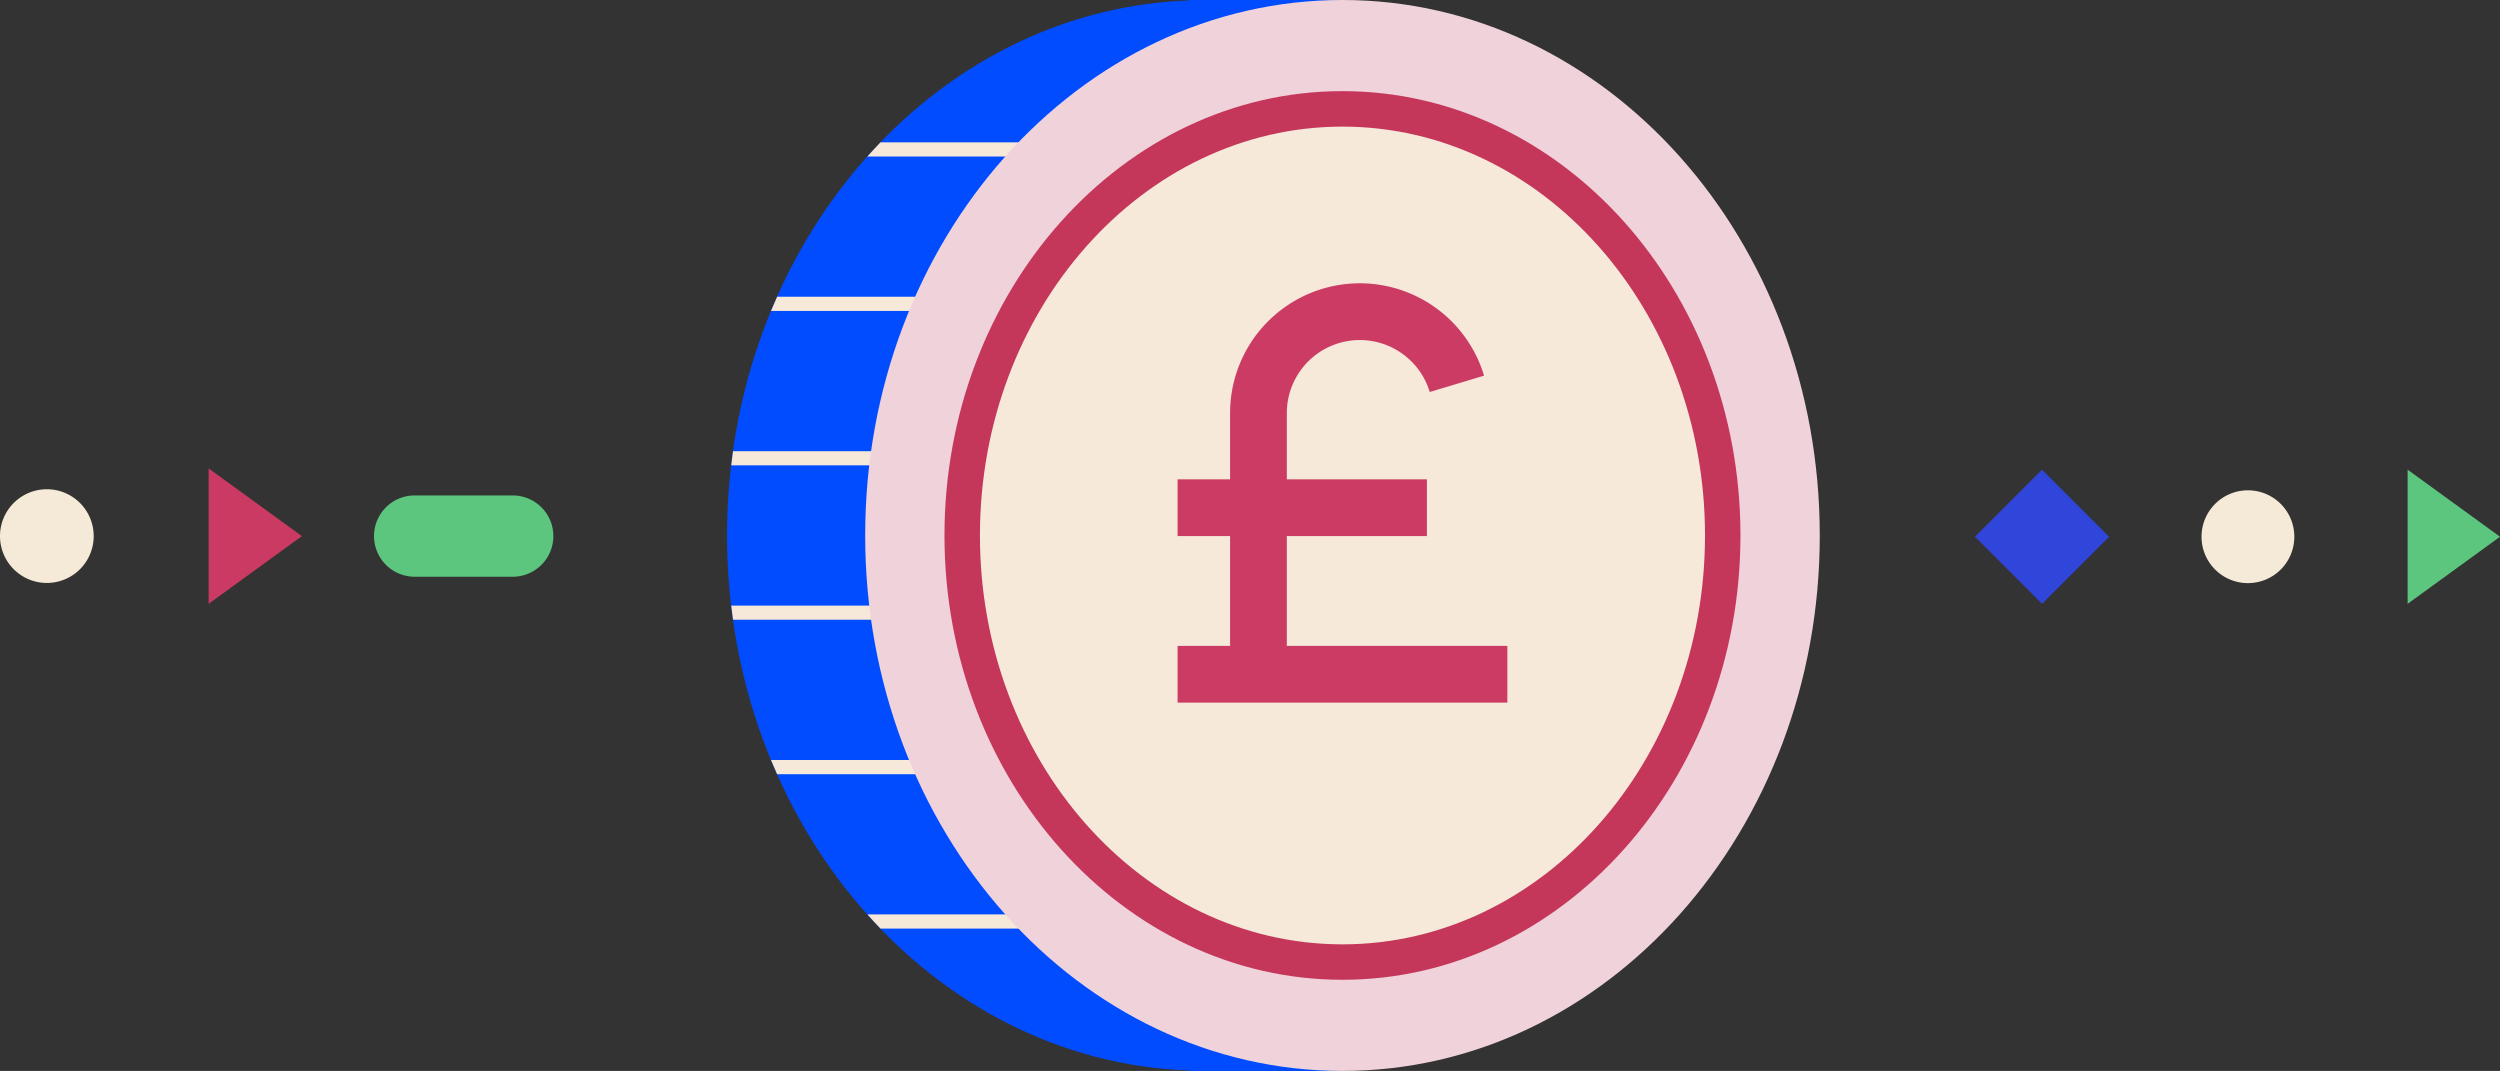
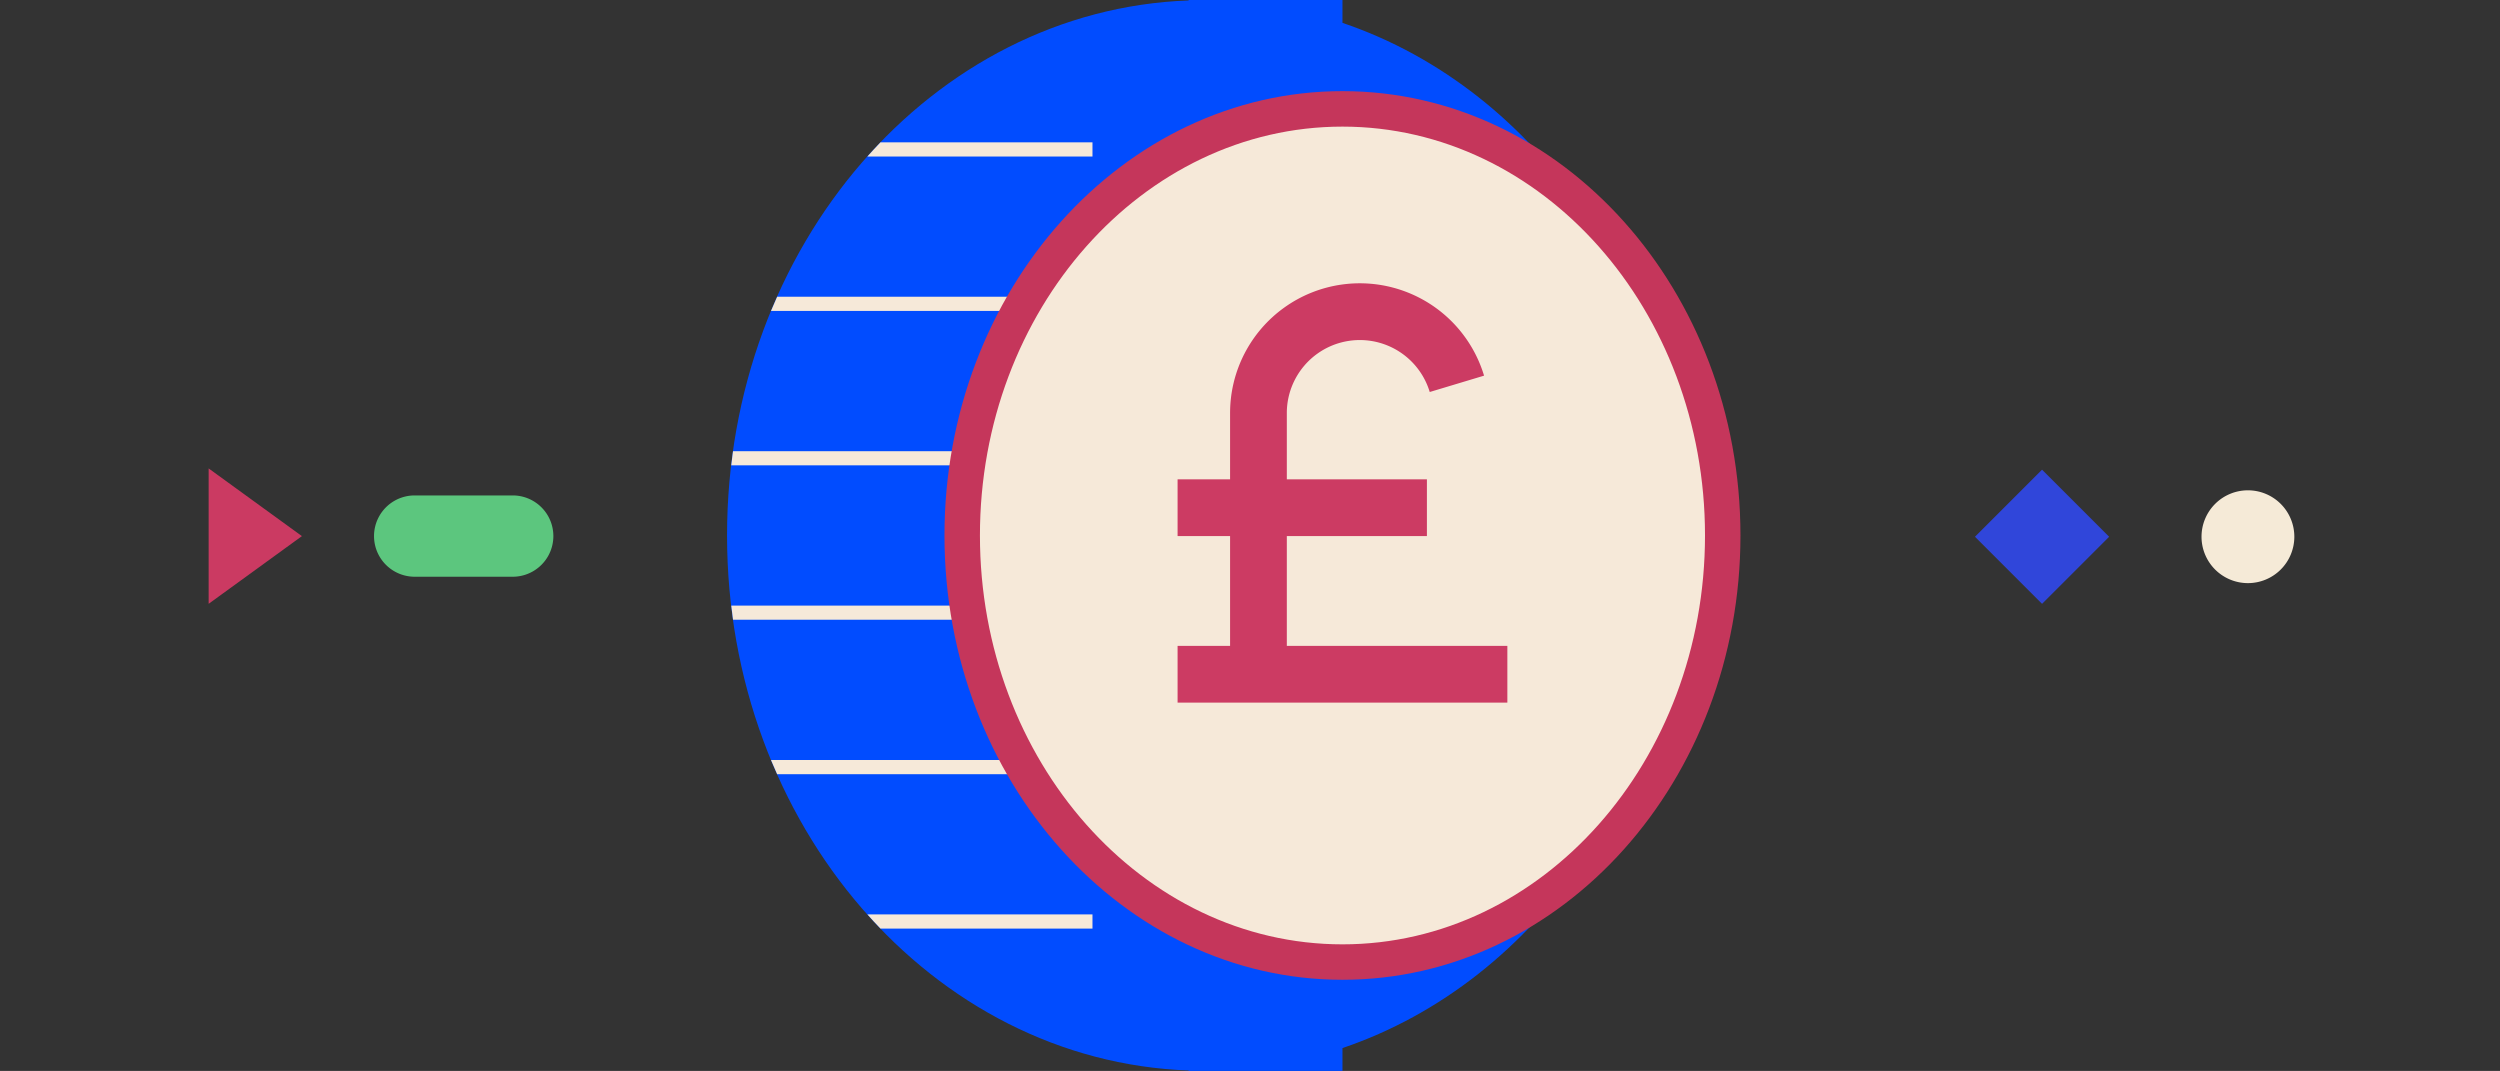
<svg xmlns="http://www.w3.org/2000/svg" id="Group_2497" data-name="Group 2497" width="377.125" height="161.549" viewBox="0 0 377.125 161.549">
  <rect x="0" y="0" width="377.125" height="161.549" fill="#333333" stroke="none" />
  <defs>
    <clipPath id="clip-path">
      <rect id="Rectangle_453" data-name="Rectangle 453" width="377.125" height="161.549" fill="none" />
    </clipPath>
  </defs>
  <g id="Group_2496" data-name="Group 2496" clip-path="url(#clip-path)">
    <path id="Path_702" data-name="Path 702" d="M253.678,80.775c0-36.481-21.562-67.3-51.166-77.326V0H179.3V.068c-38.663,1.41-69.625,36.991-69.625,80.707s30.962,79.3,69.625,80.707v.067h23.213V158.1c29.6-10.026,51.166-40.845,51.166-77.326" fill="#014cff" />
    <path id="Path_703" data-name="Path 703" d="M164.8,46.906v-2.14H117.232c-.315.71-.631,1.419-.928,2.14Z" fill="#f6e9d9" />
    <path id="Path_704" data-name="Path 704" d="M164.8,21.474H132.819c-.673.7-1.328,1.414-1.977,2.14H164.8Z" fill="#f6e9d9" />
    <path id="Path_705" data-name="Path 705" d="M164.8,70.2v-2.14H110.573c-.1.71-.183,1.425-.267,2.14Z" fill="#f6e9d9" />
    <path id="Path_706" data-name="Path 706" d="M164.8,140.075v-2.14H130.842c.649.726,1.3,1.443,1.977,2.14Z" fill="#f6e9d9" />
    <path id="Path_707" data-name="Path 707" d="M164.8,93.491v-2.14h-54.49c.084.716.167,1.431.267,2.14Z" fill="#f6e9d9" />
    <path id="Path_708" data-name="Path 708" d="M164.8,116.783v-2.14H116.3c.3.721.613,1.431.928,2.14Z" fill="#f6e9d9" />
-     <path id="Path_709" data-name="Path 709" d="M274.513,80.775c0,44.61-32.236,80.774-72,80.774s-72-36.164-72-80.774S162.746,0,202.511,0s72,36.164,72,80.774" fill="#f0d2db" />
    <path id="Path_710" data-name="Path 710" d="M259.874,80.775c0,35.541-25.682,64.352-57.363,64.352s-57.363-28.811-57.363-64.352,25.682-64.352,57.363-64.352,57.363,28.812,57.363,64.352" fill="#f6e9d9" />
    <path id="Path_711" data-name="Path 711" d="M202.511,147.8c-33.1,0-60.037-30.069-60.037-67.027s26.932-67.026,60.037-67.026,60.037,30.068,60.037,67.026S235.616,147.8,202.511,147.8m0-128.7c-30.155,0-54.688,27.668-54.688,61.677s24.533,61.677,54.688,61.677S257.2,114.784,257.2,80.775,232.666,19.1,202.511,19.1" fill="#c5365b" />
    <rect id="Rectangle_450" data-name="Rectangle 450" width="49.747" height="8.559" transform="translate(177.638 97.431)" fill="#cc3b63" />
    <rect id="Rectangle_451" data-name="Rectangle 451" width="37.61" height="8.559" transform="translate(177.638 72.308)" fill="#cc3b63" />
    <path id="Path_712" data-name="Path 712" d="M194.117,101.711h-8.559V62.3a19.571,19.571,0,0,1,38.312-5.632l-8.195,2.466a11.013,11.013,0,0,0-21.558,3.168Z" fill="#cc3b63" />
    <path id="Path_713" data-name="Path 713" d="M332.1,80.964a7,7,0,1,1,7,7,7,7,0,0,1-7-7" fill="#f5ead7" />
    <rect id="Rectangle_452" data-name="Rectangle 452" width="14.309" height="14.309" transform="translate(297.926 80.968) rotate(-45)" fill="#3046da" />
-     <path id="Path_714" data-name="Path 714" d="M363.189,70.85l13.936,10.118L363.189,91.086Z" fill="#5cc67e" />
    <path id="Path_715" data-name="Path 715" d="M31.474,70.661,45.542,80.874,31.474,91.086Z" fill="#cb3a62" />
    <path id="Path_716" data-name="Path 716" d="M62.554,87H77.343a6.132,6.132,0,0,0,0-12.264H62.554a6.132,6.132,0,0,0,0,12.264" fill="#5cc67e" />
-     <path id="Path_717" data-name="Path 717" d="M0,80.873a7.067,7.067,0,1,1,7.069,7.065h0A7.067,7.067,0,0,1,0,80.87" fill="#f5ead7" />
  </g>
</svg>